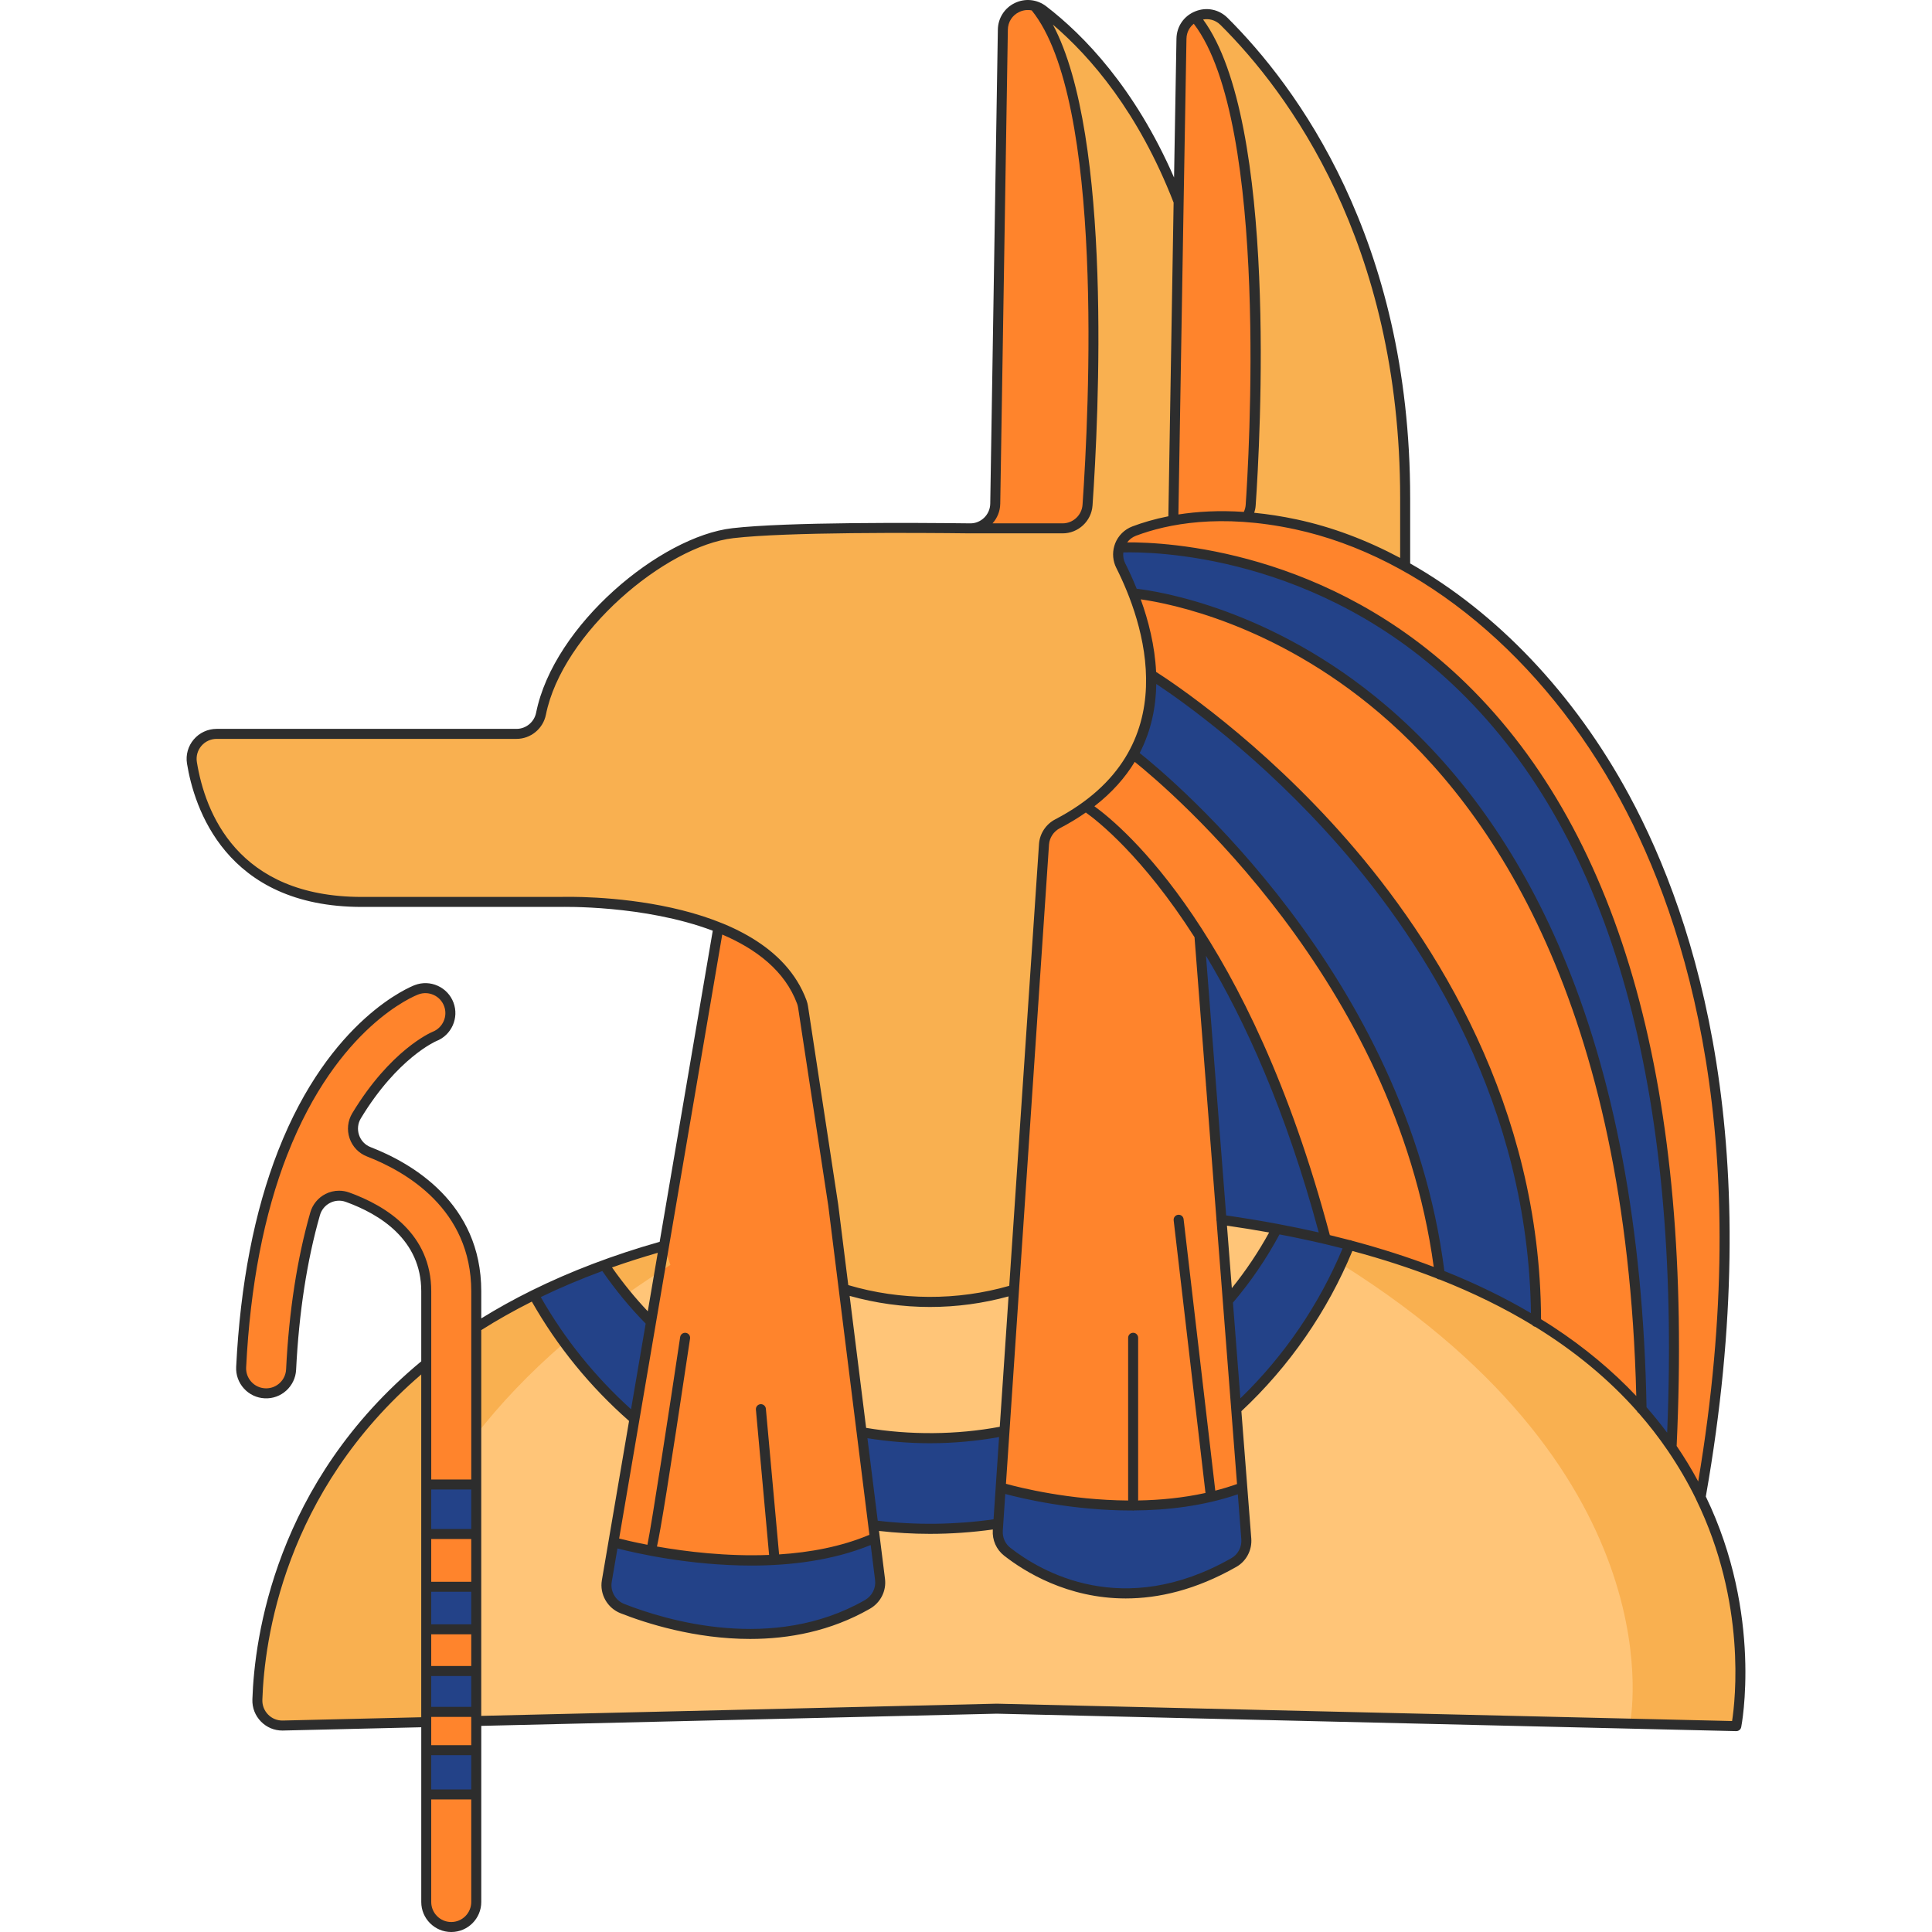
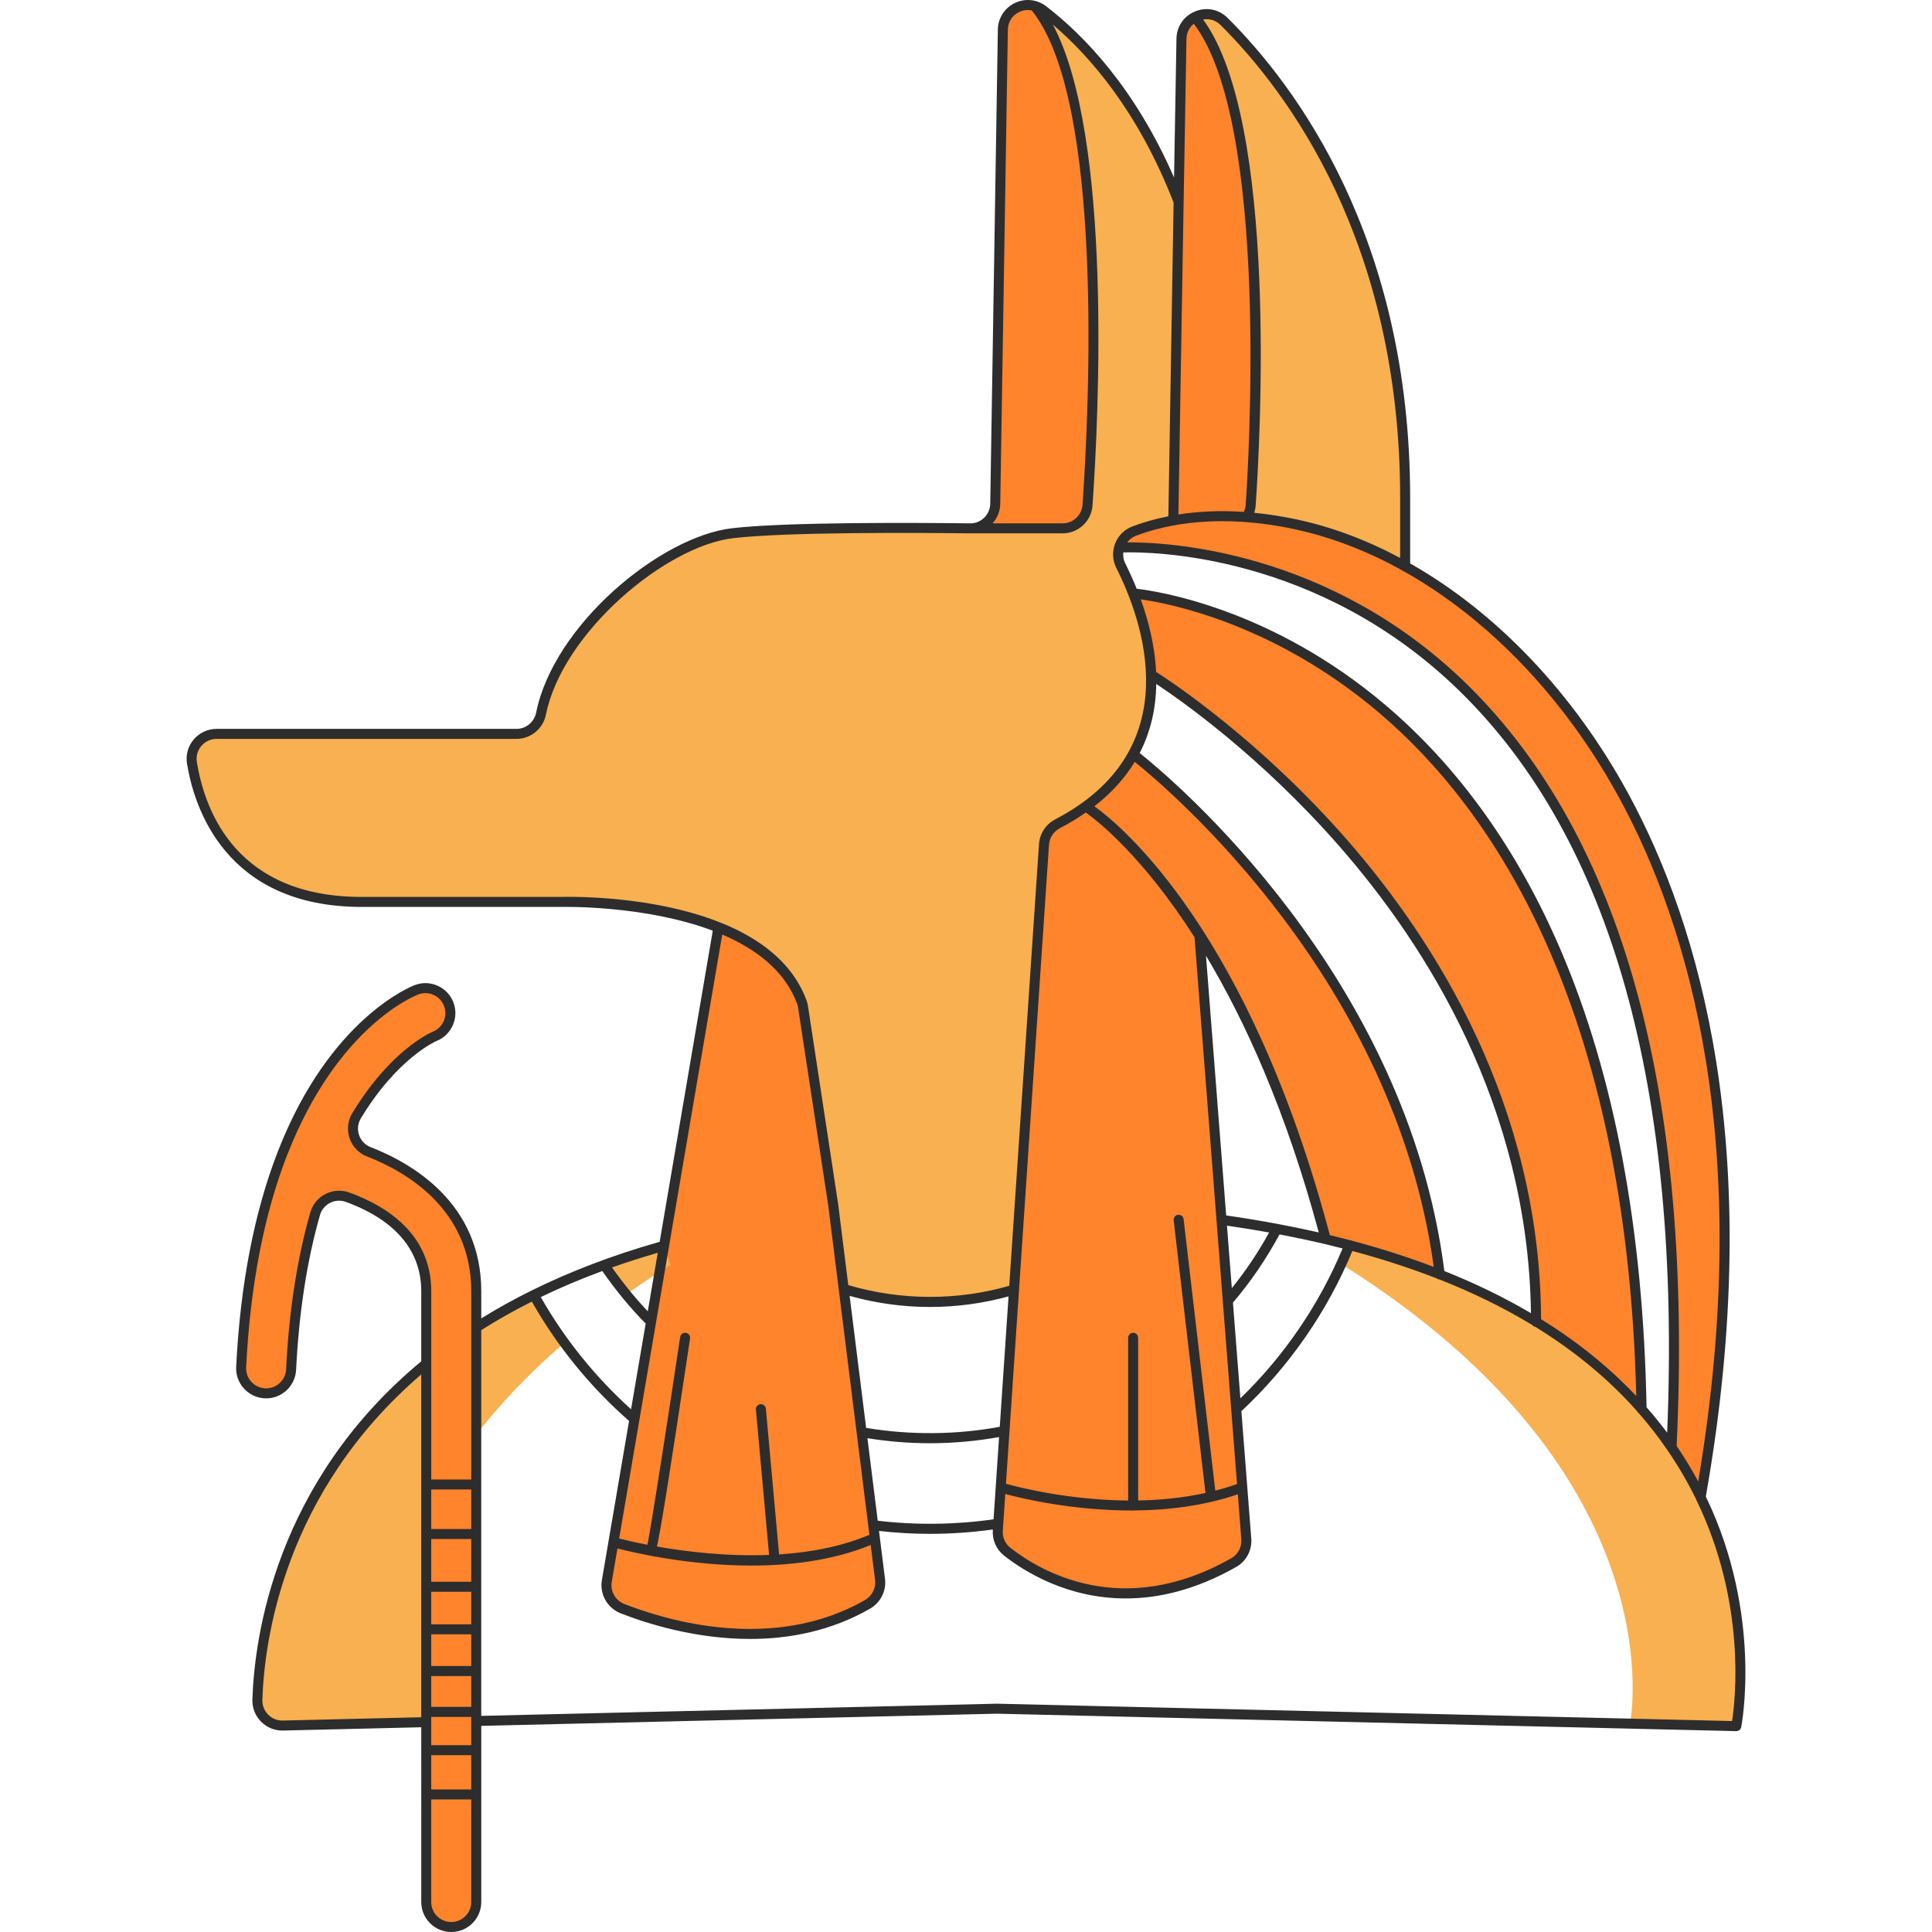
<svg xmlns="http://www.w3.org/2000/svg" id="_6" viewBox="0 0 500 500">
-   <path id="CREAM" d="m449.332 446.721-191.355-4.517s-134.748 3.195-187.001 4.418c-1.351.032-3.499-2.321-4.087-3.538-1.297-2.684-.36-8.361-.094-11.922.963-12.855 4.176-29.469 18.056-50.697 13.659-20.891 38.377-36.953 38.377-36.953 9.396-6.031 20.344-11.518 33.092-16.151 4.905-1.786 10.069-3.442 15.517-4.97l-3.378 19.723-4.284 25.146-5.436 31.862-1.721 10.069c-.518 3.028 1.178 5.992 4.038 7.118 11.091 4.361 39.123 12.825 63.414-1.087 2.278-1.307 3.585-3.844 3.261-6.458l-1.747-14.029-7.649-61.136c7.027 2.161 14.508 3.352 22.298 3.352 7.558 0 14.857-1.1 21.768-3.184l-3.442 51.197-.634 9.37-.117 1.747c-.142 2.122.751 4.193 2.433 5.5 7.377 5.785 29.533 19.387 58.664 2.795 2.161-1.23 3.404-3.624 3.209-6.108l-1.035-13.304-1.579-20.267-2.174-27.941v-.013l-1.631-21.069c4.97.699 9.745 1.475 14.352 2.342 4.361.815 8.58 1.721 12.631 2.679 2.084.492 4.128 1.009 6.121 1.527 8.49 2.252 16.268 4.801 23.398 7.623 9.37 3.688 17.64 7.817 24.913 12.269 11.311 6.924 20.241 14.598 27.307 22.557 2.886 3.261 5.461 6.574 7.752 9.9 2.951 4.284 5.435 8.593 7.519 12.864v.065c15.038 30.801 9.24 59.221 9.24 59.221z" fill="#ffc578" />
  <path d="m274.982 136.743-23.243-.039c3.223-.324 5.746-3.015 5.811-6.329l1.967-122.7c.065-4.452 4.323-7.234 8.192-6.147h.013l.013.026c19.529 23.308 15.297 106.083 13.692 129.171-.233 3.39-3.054 6.018-6.445 6.018zm88.65 9.823c-9.499-5.28-19.076-8.878-28.265-10.858-4.542-.971-8.774-1.566-12.696-1.864.479-1.061.932-2.368.984-3.119 1.605-23.101 5.086-103.003-14.443-126.311-1.967 1.022-3.43 3.015-3.468 5.63l-.738 42.151v.039l-1.372 82.477c-4.129.738-7.519 1.76-10.147 2.744-2.006.75-3.377 2.381-3.908 4.271 0 0 154.601-11.169 142.992 232.846 2.95 4.284 5.435 8.593 7.519 12.864 23.942-134.878-25.184-212.346-76.459-240.869zm-70.389 7.014c2.291 5.875 4.374 13.252 4.633 21.03 1.54.932 99.638 61.486 99.638 167.504 11.311 6.924 20.241 14.598 27.307 22.557-3.507-200.556-130.064-210.975-131.578-211.091zm-.013 41.62c-2.64 4.827-6.6 9.421-12.256 13.511-2.174 1.579-4.607 3.08-7.312 4.491-2.006 1.048-3.339 3.054-3.494 5.306l-7.765 115.258-3.442 51.197-.634 9.37-.116 1.747c-.142 2.123.75 4.193 2.433 5.5 7.377 5.785 29.533 19.387 58.664 2.796 2.161-1.23 3.404-3.623 3.21-6.108l-1.035-13.304-1.579-20.267-2.174-27.941v-.013l-1.63-21.069-5.733-73.703c11.039 17.316 23.204 42.643 32.716 78.724 2.084.492 4.128 1.009 6.122 1.527 8.49 2.252 16.268 4.801 23.398 7.623-10.146-82.671-79.371-134.645-79.371-134.645zm-74.893 138.398-2.705-21.638v-.026l-7.817-51.301c-.065-.44-.168-.88-.324-1.307-3.507-9.473-11.984-15.491-21.599-19.309l-14.055 82.374-3.378 19.723-4.284 25.145-5.436 31.862-1.721 10.068c-.517 3.029 1.178 5.992 4.038 7.118 11.091 4.361 39.122 12.825 63.414-1.087 2.278-1.307 3.585-3.844 3.262-6.458l-1.747-14.029-7.649-61.136zm-122.92-35.512c-3.714-1.436-5.216-5.914-3.171-9.318 9.641-15.944 19.801-20.383 20.15-20.525 3.313-1.281 4.982-4.982 3.727-8.308-1.255-3.352-4.982-5.048-8.335-3.792-1.19.453-21.483 8.542-34.632 42.138q0 .013-.013.026c-2.692 6.898-5.086 14.87-6.95 24.058-1.877 9.202-3.21 19.62-3.805 31.435-.181 3.572 2.575 6.613 6.134 6.795h.337c3.417 0 6.277-2.679 6.458-6.148.802-16.203 3.119-29.481 6.212-40.313 1.022-3.585 4.866-5.565 8.36-4.31 9.02 3.262 20.396 10.185 20.396 24.357v158.056c0 3.585 2.899 6.471 6.471 6.471 1.786 0 3.404-.725 4.569-1.889 1.177-1.165 1.902-2.795 1.902-4.581v-158.056c0-18.74-12.916-30.322-27.811-36.095z" fill="#ff842c" />
-   <path d="m432.573 374.571c-2.291-3.326-4.866-6.639-7.752-9.901-3.507-200.556-130.064-210.975-131.578-211.091-1.074-2.769-2.213-5.202-3.21-7.182-.764-1.514-.88-3.171-.453-4.672 0 0 154.601-11.169 142.992 232.846zm-134.697-199.962c.22 6.795-.958 13.912-4.646 20.59 0 0 69.225 51.974 79.371 134.645 9.37 3.688 17.639 7.817 24.913 12.269 0-106.018-98.098-166.572-99.638-167.504zm12.489 67.361 5.733 73.703c4.969.699 9.745 1.476 14.352 2.343 4.361.815 8.581 1.721 12.631 2.679-9.512-36.081-21.677-61.408-32.716-78.724zm7.599 94.111 2.175 28.086c16.383-12.666 29.063-41.946 29.063-41.946l-18.753-4.206c-2.824 6.276-12.486 18.066-12.486 18.066zm-94.975 34.703 2.996 23.949c15.024 2.26 32.341-.401 32.341-.401l1.588-23.548c-9.533 4.745-36.925 0-36.925 0zm-54.355-29.693c-6.641-4.793-12.314-13.732-12.314-13.732l-18.052 8.014c12.556 22.036 26.045 31.083 26.045 31.083l4.322-25.365zm-58.563 43.067.215 12.721h12.941c.27 0 0-12.721 0-12.721h-13.157zm0 26.104.215 11.785h12.941c.27 0 0-11.785 0-11.785h-13.157zm0 22.139.215 10.683h12.941c.27 0 0-10.683 0-10.683h-13.157zm0 21.368.215 9.802h12.941c.27 0 0-9.802 0-9.802h-13.157zm211.194-68.123s-20.043 3.525-29.551 4.185c-9.507.661-32.755-4.868-32.755-4.868l-.634 9.37s-.499 3.648 1.183 6.512c1.682 2.864 16.821 11.675 31.352 11.486s25.34-6.309 29.195-8.512c3.855-2.203 2.46-5.552 2.46-5.552l-1.251-12.622zm-94.839 12.639s-18.109 6.912-34.961 5.535c-14.161-1.157-32.726-4.698-32.726-4.698s-1.308 5.744-1.814 9.213c-.506 3.47 2.158 6.774 2.158 6.774s17.347 8.095 34.199 7.847c16.852-.248 28.416-5.534 32.216-8.012s2.232-6.18 2.232-6.18z" fill="#234288" />
  <path d="m363.633 146.565c-9.499-5.28-19.076-8.878-28.265-10.858-4.542-.971-8.774-1.566-12.696-1.864.479-1.061.932-2.368.984-3.119 1.605-23.101 5.086-103.003-14.443-126.311 2.317-1.216 5.358-1.048 7.558 1.139 16.682 16.604 46.862 55.947 46.862 123.36zm-93.697-143.911c-.699-.531-1.449-.906-2.213-1.126l.013.026c19.529 23.308 15.297 106.083 13.692 129.171-.233 3.39-3.054 6.018-6.445 6.018l-23.243-.039h-.077c-.207.026-.44.039-.647.039-14.067-.168-47.366-.375-61.356 1.242-18.3 2.084-45.322 24.977-49.67 46.719-.608 3.028-3.248 5.228-6.341 5.228h-77.598c-3.986 0-7.04 3.559-6.393 7.48 2.006 12.45 10.276 36.004 43.95 36.004h51.417s22.519-.712 40.87 6.6c9.616 3.818 18.092 9.836 21.599 19.309.155.427.259.867.324 1.307l7.817 51.301v.026l2.705 21.638c7.027 2.161 14.508 3.352 22.298 3.352 7.558 0 14.857-1.1 21.768-3.184l7.765-115.258c.155-2.252 1.488-4.258 3.494-5.306 2.705-1.411 5.138-2.912 7.312-4.491 5.655-4.09 9.616-8.684 12.256-13.511 3.689-6.678 4.866-13.796 4.646-20.59-.259-7.778-2.342-15.155-4.633-21.03-1.074-2.769-2.213-5.202-3.21-7.182-.764-1.514-.88-3.171-.453-4.672.531-1.889 1.902-3.52 3.908-4.271 2.627-.984 6.018-2.006 10.147-2.744l1.372-82.477v-.039c-10.457-26.996-25.262-42.008-35.072-49.541zm144.844 351.601c-26.654-23.13-65.576-32.033-65.576-32.033l-1.74 5.138c87.542 55.05 74.366 118.754 74.366 118.754l27.505.607c5.476-32.215-7.899-69.336-34.554-92.466zm-258.362-26.735c.479.725 2.666 3.999 5.694 7.441 3.598-2.55 7.39-5.086 11.389-7.597l-1.747-5.138s-6.173 1.696-15.336 5.293zm-33.182 16.643v27.139c6.07-7.804 13.576-15.828 22.868-23.826-2.537-3.442-5.138-7.389-7.713-11.893-4.918 2.485-10.056 5.345-15.155 8.581zm-12.947 8.679c-28.356 23.345-38.451 51.622-41.957 71.002-1.467 6.051-2.087 11.315-1.712 15.295-.009.217-.027.475-.034.684-.042 1.221.344 2.309.89 3.302.243.592.617.994.955 1.45.018.019.026.045.045.064.807 1.062 1.784 1.875 3.151 2.087l27.514-.608s-.018-.097-.029-.157l11.179-.262v-54.273c.002-.004.004-.008.006-.012v-37.996c-.002.002-.004.004-.006.005v-.58z" fill="#f9b050" />
  <path id="HITAM" d="m441.463 387.303c15.924-90.21-1.999-148.51-19.86-181.543-14.229-26.312-34.323-47.286-56.655-59.941v-16.909c0-67.231-29.6-106.722-47.245-124.278-2.241-2.229-5.452-2.876-8.386-1.69-2.936 1.191-4.795 3.9-4.849 7.069l-.624 35.934c-10.171-23.291-23.423-36.894-33.091-44.323-2.349-1.805-5.462-2.128-8.125-.841-2.657 1.282-4.336 3.914-4.384 6.867l-1.968 122.702c-.045 2.842-2.418 5.156-5.229 5.093-13.802-.167-47.421-.379-61.51 1.252-18.602 2.122-46.245 25.03-50.79 47.751-.485 2.425-2.619 4.184-5.072 4.184h-77.607c-2.286 0-4.445.997-5.925 2.736-1.474 1.732-2.111 4.011-1.747 6.255 1.808 11.152 9.836 37.09 45.234 37.09l51.453-.001c.331-.006 21.666-.545 39.379 6.156l-13.744 80.514c-11.973 3.388-23.057 7.614-33.154 12.607-.017.008-.035.007-.051.016-.011.006-.017.017-.028.024-4.517 2.237-8.831 4.63-12.936 7.172v-7.019c0-22.806-17.947-33.163-28.645-37.307-1.402-.543-2.488-1.68-2.979-3.118-.493-1.447-.326-3.022.459-4.321 9.455-15.645 19.443-19.965 19.509-19.994 3.954-1.528 5.958-6.001 4.467-9.97-.728-1.941-2.169-3.483-4.058-4.341-1.888-.858-3.998-.928-5.94-.198-.89.334-21.956 8.571-35.356 42.815-.015.032-.029.066-.042.102-6.131 15.682-9.78 34.485-10.845 55.889-.102 2.073.607 4.061 1.999 5.598 1.392 1.538 3.3 2.441 5.361 2.543 4.279.241 7.94-3.096 8.152-7.368.737-14.825 2.813-28.292 6.17-40.031.397-1.388 1.326-2.516 2.615-3.176 1.278-.653 2.72-.748 4.062-.263 8.915 3.219 19.541 9.847 19.541 23.141v18.125c-37.855 31.369-43.18 71.612-43.704 87.506-.071 2.172.729 4.216 2.253 5.754 1.471 1.485 3.418 2.296 5.5 2.296.064 0 .128-.001.192-.003l35.76-.848v5.911c-0.0.008-.004.014-.004.022s.004.014.004.022v11.41c-0.0.008-.004.014-.004.022s.004.014.004.022v27.817c0 4.282 3.483 7.765 7.765 7.765s7.765-3.483 7.765-7.765v-45.584l133.419-3.154 191.355 4.516h.03c.614 0 1.145-.432 1.268-1.035.059-.289 5.66-28.985-9.156-59.676zm-22.137-180.312c17.438 32.247 34.904 88.909 20.168 176.411-1.695-3.156-3.556-6.221-5.582-9.189 4.286-91.482-14.028-157.864-54.445-197.3-35.651-34.787-77.773-36.629-87.751-36.546.574-.761 1.334-1.362 2.257-1.71 8.11-3.057 21.828-5.834 41.15-1.683 32.831 7.052 64.309 33.226 84.203 70.018zm6.797 157.208c-.849-45.997-8.293-85.744-22.137-118.138-11.139-26.067-26.42-47.461-45.42-63.59-29.546-25.084-59.149-29.501-64.389-30.103-1.002-2.487-2.031-4.707-2.966-6.563-.446-.884-.6-1.868-.506-2.835 7.015-.204 50.379.106 86.956 35.795 39.376 38.422 57.458 103.026 53.8 192.021-1.679-2.255-3.46-4.45-5.337-6.587zm-76.322-43.126c-.033-.017-.055-.045-.09-.059-.136-.054-.277-.069-.415-.076-1.692-.446-3.406-.877-5.137-1.295-20.717-78.055-53.372-105.509-60.93-110.982 4.58-3.551 7.976-7.435 10.44-11.492 9.065 7.278 67.303 56.662 77.38 130.707-6.694-2.548-13.781-4.816-21.247-6.803zm-28.55 77.293c.155 1.993-.849 3.91-2.559 4.883-28.119 16.003-49.391 3.449-57.23-2.691-1.33-1.041-2.056-2.687-1.94-4.399l.641-9.519c4.367 1.171 17.37 4.273 32.588 4.273.099 0 .201-.005.3-.005.07.012.133.042.206.042.086 0 .161-.033.242-.049 8.668-.058 18.002-1.157 26.848-4.179l.905 11.644zm-94.781 10.556c.26 2.082-.77 4.112-2.624 5.174-23.83 13.648-51.504 5.245-62.296 1.001-2.284-.899-3.644-3.295-3.233-5.7l1.479-8.662c4.433 1.143 18.581 4.431 34.693 4.431 10.159 0 21.085-1.338 30.847-5.318zm-1.981-36.717c5.3.85 10.724 1.302 16.164 1.302 6.103 0 12.112-.555 17.908-1.601l-1.433 21.289c-9.781 1.399-20.081 1.542-29.969.363zm56.523-161.925c2.915 2.07 14.651 11.192 28.129 32.263l2.969 38.199c-.001.022-.012.04-.012.061v.044c0 .059.026.108.033.165l2.681 34.491c-.024.182-.007.359.041.526l5.288 68.039c-1.855.656-3.732 1.222-5.625 1.708l-8.2-70.253c-.083-.709-.698-1.222-1.436-1.135-.709.082-1.218.725-1.135 1.436l8.235 70.555c-5.849 1.279-11.771 1.847-17.43 1.942v-42.106c0-.715-.579-1.294-1.294-1.294s-1.294.579-1.294 1.294v42.118c-15.218-.107-28.065-3.343-31.622-4.326l11.14-165.414c.12-1.782 1.194-3.411 2.804-4.249 2.465-1.286 4.691-2.647 6.727-4.065zm36.527 106.917c3.712.537 7.352 1.124 10.912 1.767-2.794 5.082-6.03 9.906-9.655 14.406l-1.257-16.174zm13.178-.433c-.061-.012-.119-.032-.181-.035-4.298-.806-8.698-1.534-13.203-2.178l-5.224-67.213c9.997 16.673 20.642 39.911 29.183 71.614-3.447-.789-6.981-1.512-10.575-2.188zm-71.978 52.486c-11.105 2.08-23.187 2.196-34.585.282l-4.27-34.158c6.77 1.897 13.745 2.868 20.768 2.868 6.929 0 13.767-.927 20.359-2.739zm60.347-32.132c4.616-5.421 8.657-11.356 12.05-17.652 3.935.749 7.778 1.561 11.522 2.442.049.018.101.023.153.035 1.568.37 3.116.754 4.65 1.147-6.023 14.487-15.116 27.826-26.45 38.798zm54.714-8.18c-9.761-76.65-70.606-127.493-78.849-134.056 3-5.821 4.205-11.926 4.294-17.873 6.421 4.245 27.095 18.754 47.547 42.188 22.246 25.486 48.685 66.985 49.419 120.646-6.87-4.046-14.341-7.687-22.412-10.904zm25.024 12.477c-.23-55.259-27.356-97.903-50.136-123.984-22.569-25.839-45.428-40.952-49.489-43.542-.329-6.822-2.001-13.311-3.979-18.779 7.51 1.055 34.536 6.3 61.669 29.334 29.082 24.69 64.055 75.376 66.578 176.84-6.221-6.586-13.407-12.577-21.546-17.917-1.012-.664-2.055-1.308-3.097-1.952zm-82.947-334.948c17.359 17.273 46.481 56.148 46.481 122.443v15.483c-8.656-4.62-17.621-8.002-26.693-9.95-3.914-.841-7.6-1.397-11.074-1.736.202-.608.332-1.244.376-1.893 1.151-16.59 5.797-99.307-13.607-125.769 1.409-.247 3.11.023 4.517 1.423zm-8.822 3.588c.03-1.783.868-3.077 1.895-3.909 19.663 25.71 14.137 114.352 13.433 124.49-.044.649-.212 1.274-.486 1.843-6.461-.434-12.106-.09-16.928.666l1.353-80.888.733-42.202zm-48.193 120.336 1.968-122.702c.032-1.999 1.123-3.711 2.921-4.578 1.052-.508 2.18-.637 3.254-.422 18.817 23.207 14.834 103.724 13.155 127.94-.187 2.7-2.454 4.814-5.163 4.814h-18.13c1.208-1.345 1.962-3.109 1.993-5.051zm-113.824 101.732h-51.412c-32.208 0-40.564-21.876-42.678-34.916-.242-1.493.182-3.01 1.163-4.163.987-1.16 2.428-1.825 3.953-1.825h77.608c3.683 0 6.883-2.635 7.61-6.265 4.234-21.163 30.938-43.679 48.548-45.688 13.943-1.614 47.432-1.4 61.183-1.235.032 0 .063.001.095.001.004 0 .008-.001.013-.001h23.878c4.063 0 7.465-3.173 7.746-7.223 1.585-22.881 5.179-95.557-10.27-124.447 9.776 8.334 22.132 22.623 31.255 46.067l-1.358 81.146c-0.0.012.006.022.006.034-3.641.721-6.754 1.66-9.321 2.628-2.044.771-3.671 2.382-4.465 4.419-.082.209-.147.423-.21.637-.003.009-.006.018-.009.027-.54 1.873-.363 3.896.523 5.652 6.82 13.53 18.932 46.955-15.812 65.079-2.404 1.252-4.009 3.693-4.191 6.37l-7.7 114.345c-13.417 3.861-28.058 3.838-41.66-.184l-2.601-20.807c-0-.001-.001-.002-.001-.004-.001-.004.001-.008.001-.013l-7.819-51.322c-.084-.556-.216-1.079-.392-1.557-10.38-28.116-61.55-26.832-63.683-26.755zm61.255 27.651c.115.313.203.666.261 1.049l7.811 51.27s-0.0.001 0 .001l2.701 21.606c.001.013.003.026.005.039l7.933 63.465c-7.296 3.082-15.405 4.563-23.375 5.076l-3.422-37.706c-.065-.71-.695-1.234-1.406-1.172-.712.065-1.237.694-1.172 1.407l3.413 37.605c-11.015.432-21.538-.859-29.02-2.178.897-4.008 2.916-16.102 8.565-53.828.106-.708-.381-1.366-1.088-1.472-.712-.099-1.365.38-1.471 1.088-2.894 19.321-7.29 47.914-8.472 53.76-3.407-.657-5.958-1.269-7.322-1.616l26.683-156.314c8.712 3.72 16.218 9.362 19.378 17.921zm-50.414 69.166c3.449 4.971 7.215 9.542 11.222 13.605l-3.784 22.168c-9.333-8.432-17.184-18.18-23.366-29.033 5.058-2.448 10.384-4.686 15.929-6.739zm11.765 10.423c-3.272-3.458-6.373-7.261-9.252-11.356 3.834-1.36 7.79-2.614 11.837-3.784l-2.584 15.141zm-56.041 81.006v-8.425h10.353v8.425zm10.353 2.588v8.206h-10.353v-8.206zm-10.353-13.601v-11.07h10.353v11.07zm0 24.396h10.353v7.985h-10.353zm10.353-38.054h-10.353v-10.221h10.353zm-10.353 48.627h10.353v1.073c0 .007-.004.014-.004.021 0.0.006.004.011.004.017v6.214h-10.353zm0 9.914h10.353v8.866h-10.353zm-21.25-145.633c-.839-.303-1.72-.454-2.601-.454-1.211 0-2.421.284-3.52.847-1.907.976-3.337 2.713-3.925 4.768-3.411 11.928-5.519 25.593-6.266 40.613-.137 2.759-2.406 4.92-5.166 4.92-.083 0-.168-.001-.262-.008-1.381-.068-2.653-.67-3.58-1.695-.928-1.025-1.402-2.351-1.333-3.732 1.052-21.128 4.643-39.662 10.622-54.975.021-.04.048-.099.065-.141 13.01-33.241 33.034-41.077 33.881-41.394 1.294-.488 2.701-.44 3.961.131 1.259.571 2.219 1.6 2.705 2.894.993 2.647-.342 5.628-3.01 6.66-.439.183-10.87 4.695-20.758 21.054-1.182 1.955-1.434 4.324-.693 6.497.738 2.164 2.375 3.875 4.493 4.695 10.081 3.905 26.992 13.63 26.992 34.893v48.708h-10.353v-48.708c0-14.797-11.556-22.075-21.25-25.575zm-17.16 136.666c-1.441.032-2.782-.508-3.791-1.527-1.018-1.029-1.553-2.395-1.505-3.847.504-15.309 5.578-53.71 41.117-84.194v41.266c-0.0.008-.004.014-.004.022s.004.014.004.022v45.995c-0.0.008-.004.014-.004.022s.004.014.004.022v1.369l-35.821.85zm43.586 52.142c-2.854 0-5.177-2.322-5.177-5.177v-26.544h10.353v26.544c0 2.855-2.322 5.177-5.177 5.177zm331.481-52.013-190.297-4.489-133.419 3.152v-99.829c4.136-2.626 8.515-5.082 13.092-7.387 6.597 11.613 15.051 21.999 25.164 30.891l-7.037 41.224c-.616 3.606 1.419 7.199 4.837 8.543 6.564 2.582 19.184 6.65 33.52 6.649 9.994 0 20.822-1.977 31.01-7.813 2.763-1.582 4.296-4.622 3.905-7.741l-1.55-12.4c4.339.493 8.756.756 13.165.756 5.488 0 10.958-.393 16.297-1.131l-.011.16c-.174 2.569.92 5.04 2.926 6.611 5.295 4.147 16.403 11.076 31.476 11.076 8.416-.001 18.069-2.161 28.631-8.173 2.578-1.466 4.092-4.345 3.86-7.334l-2.561-32.953c12.392-11.567 22.295-25.87 28.722-41.462 7.705 2.063 14.974 4.428 21.808 7.088.21.172.471.274.754.288 8.715 3.436 16.704 7.365 23.977 11.773.194.254.472.422.801.478 10.236 6.299 19.014 13.572 26.317 21.806.099.239.276.425.488.566 2.669 3.053 5.137 6.237 7.403 9.552.042.063.074.132.126.186 2.682 3.94 5.095 8.053 7.206 12.36.02.067.045.131.077.195 13.049 26.727 10.147 51.951 9.314 57.358z" fill="#2d2d2d" />
</svg>